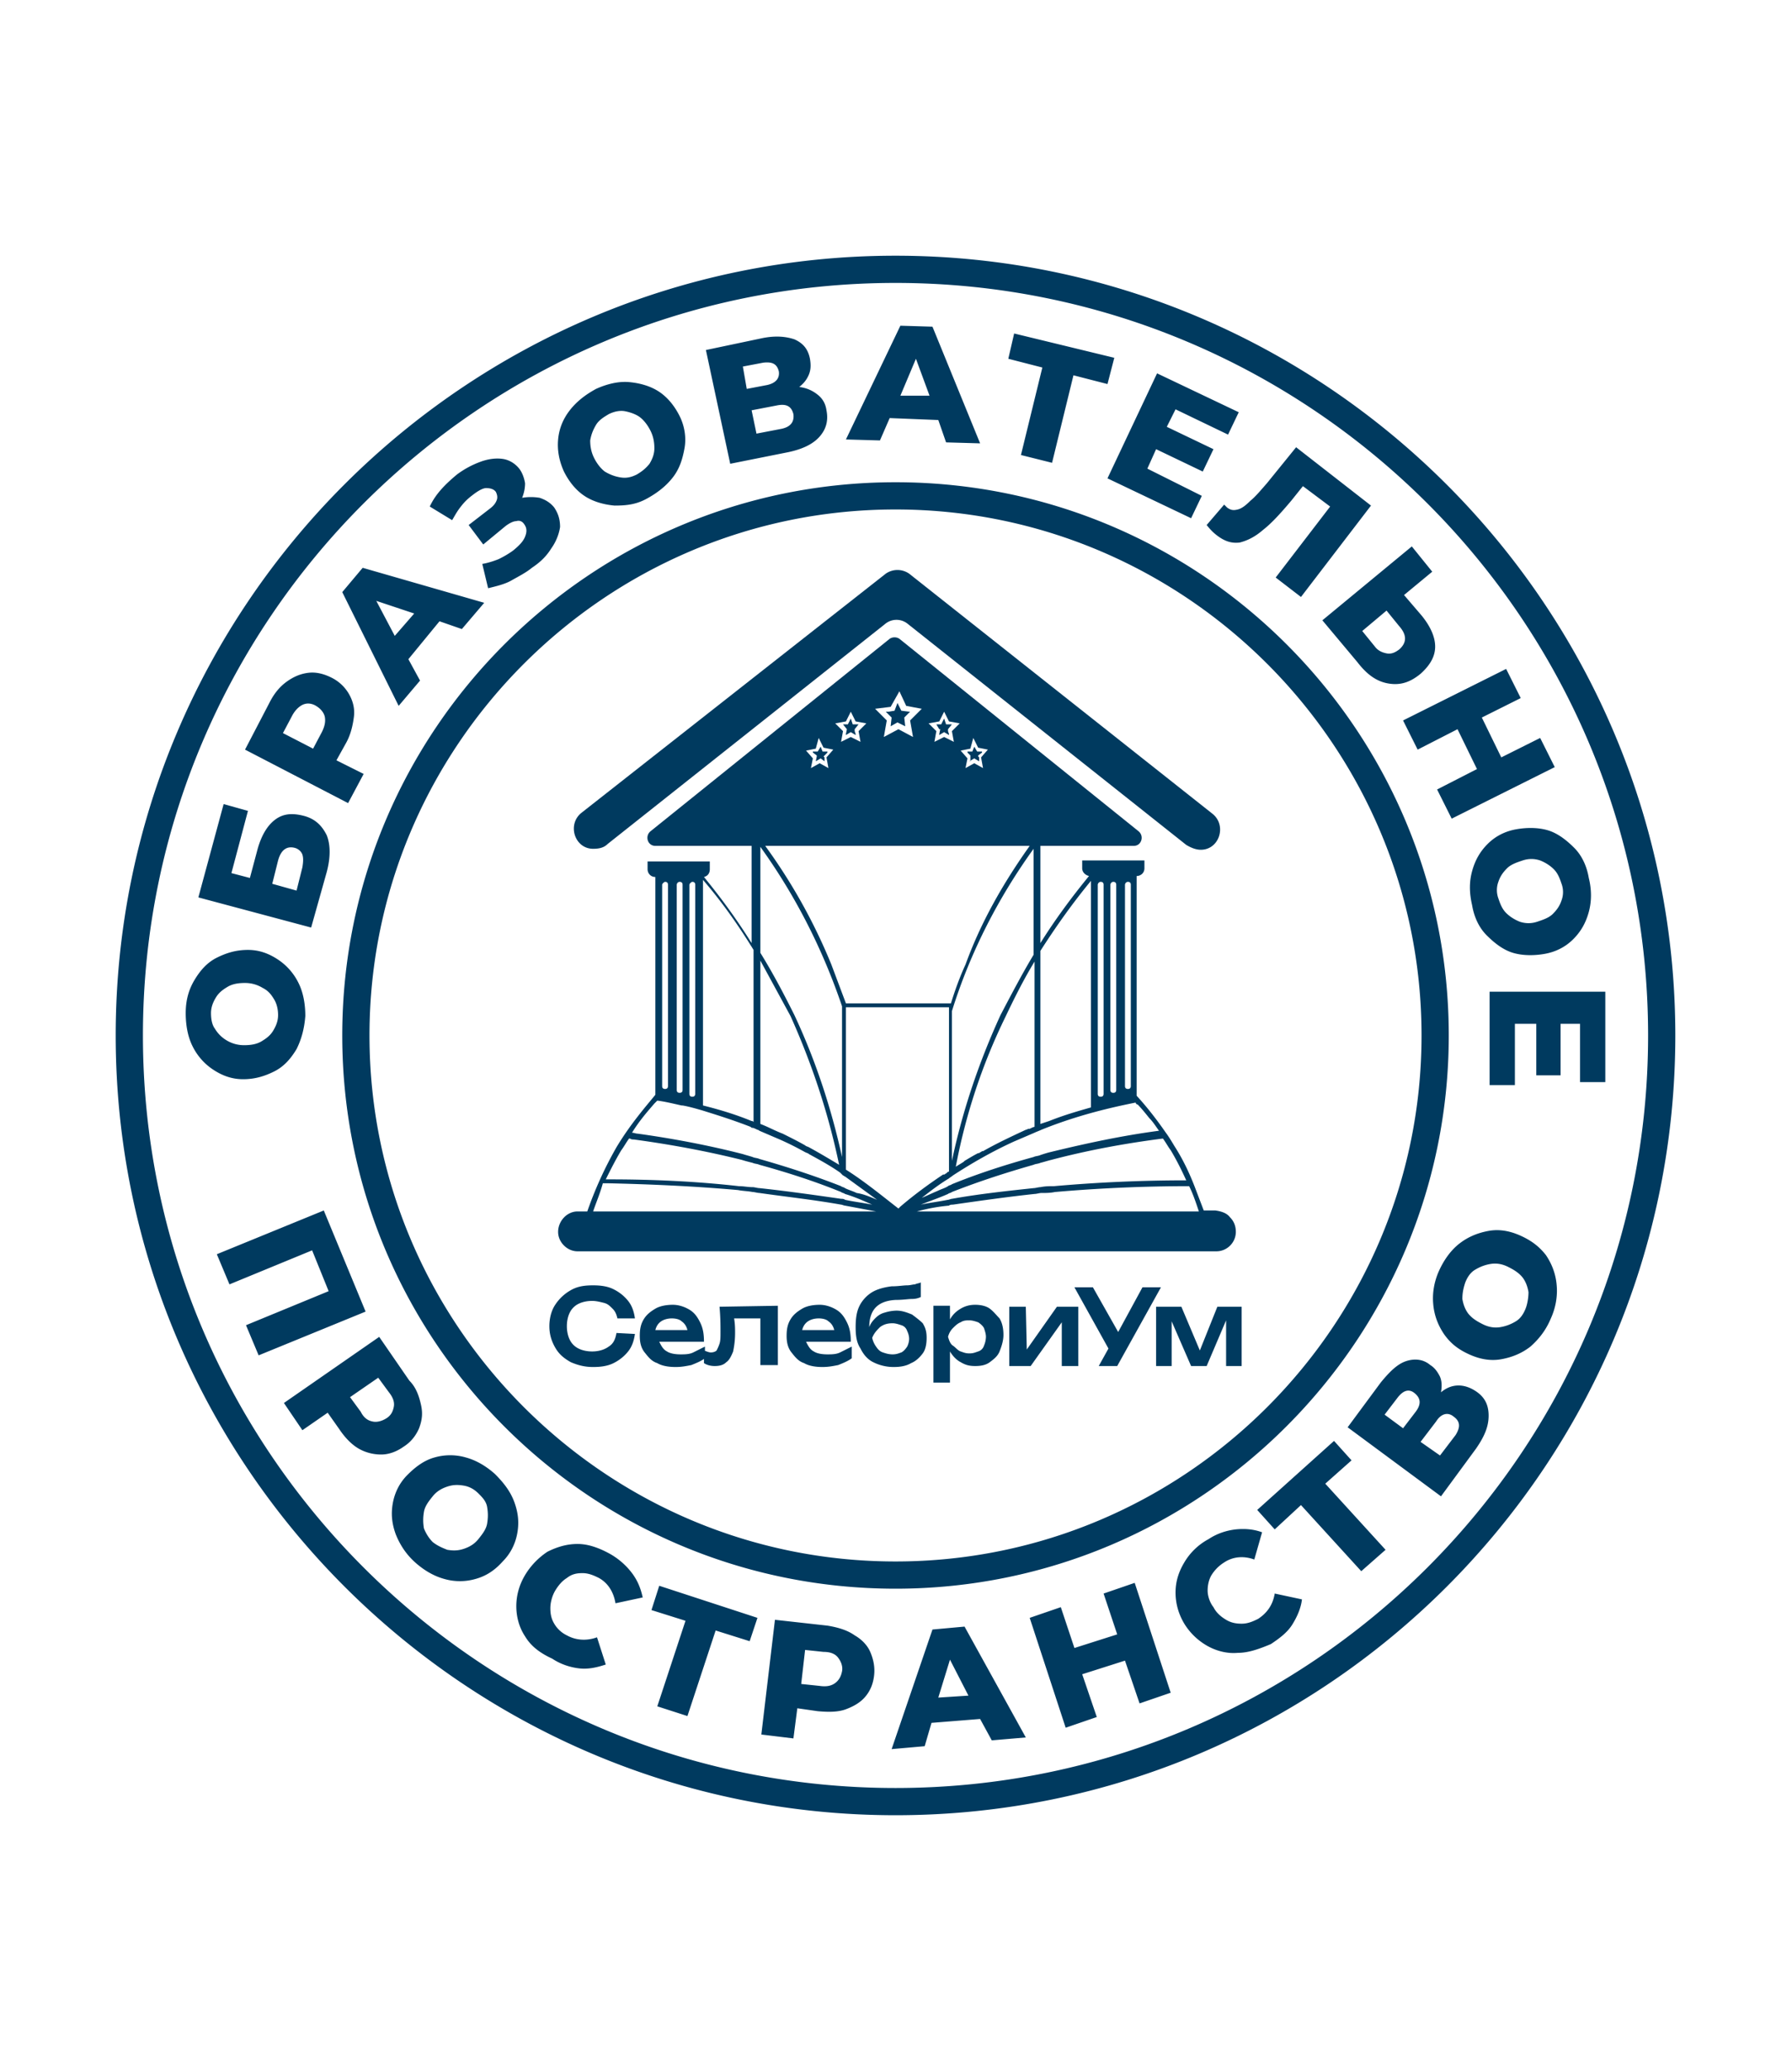
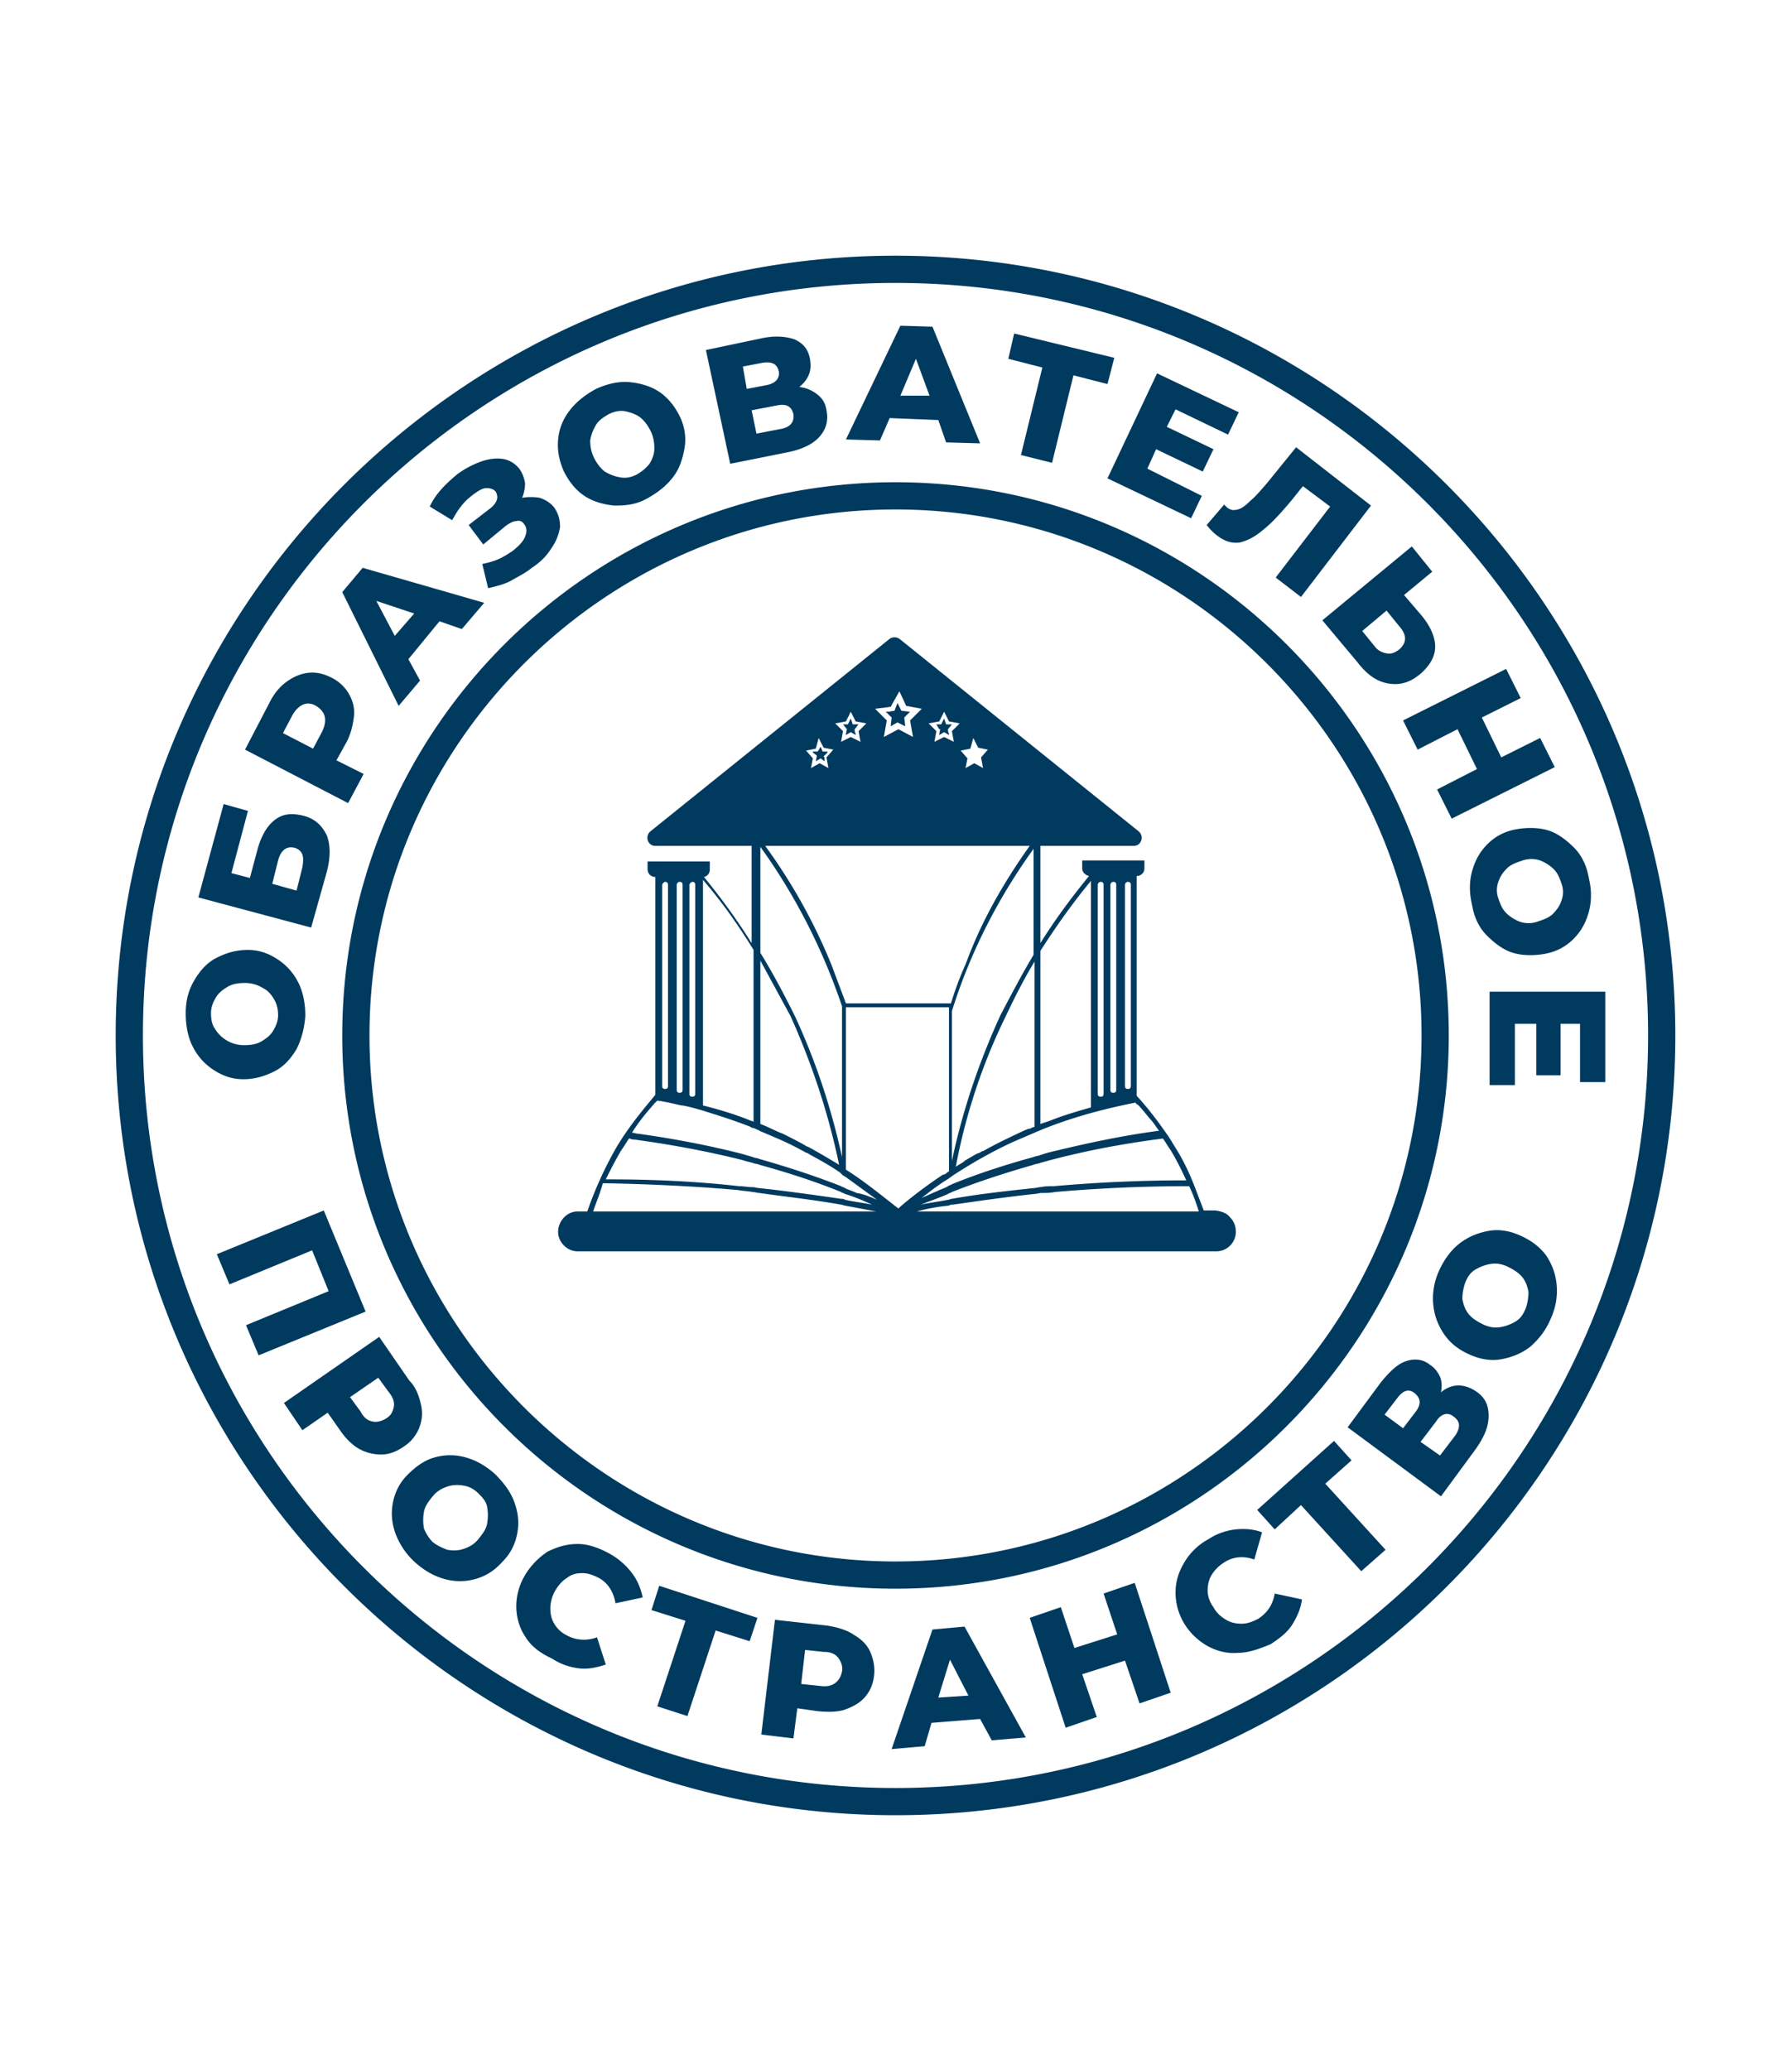
<svg xmlns="http://www.w3.org/2000/svg" viewBox="0 0 184.3 212.9" fill="#003a5f">
  <path d="M30.5 107.9c-.6 1-1.3 1.8-2.3 2.3s-2 .8-3.2.8-2.2-.4-3.1-1a6.11 6.11 0 0 1-2.1-2.4c-.5-1-.7-2.2-.7-3.4 0-1.3.3-2.4.9-3.4s1.3-1.8 2.3-2.3 2-.8 3.2-.8 2.2.4 3.1 1a6.11 6.11 0 0 1 2.1 2.4c.5 1 .7 2.2.7 3.4-.1 1.3-.4 2.4-.9 3.4m-2.3-5.1c-.3-.5-.6-.9-1.2-1.2-.5-.3-1.1-.5-1.8-.5s-1.3.1-1.8.4-.9.6-1.2 1.1-.5 1-.5 1.6.1 1.2.4 1.6c.3.5.7.9 1.2 1.2s1.1.5 1.8.5 1.3-.1 1.8-.4.9-.6 1.2-1.1.5-1 .5-1.6c0-.5-.1-1.1-.4-1.6m-7.8-10.5l2.6-9.6 2.5.7-1.7 6.4 1.9.5.8-3c.4-1.4 1-2.4 1.8-3s1.7-.7 2.9-.4 1.9 1 2.4 2c.4 1 .4 2.3 0 3.8L32 95.4l-11.6-3.1zm10.7-3.1c.1-.6.1-1 0-1.3s-.4-.6-.8-.7c-.8-.2-1.4.2-1.7 1.3l-.6 2.4 2.5.7.6-2.4zm-1.6-19.1c.7-.5 1.4-.8 2.2-.9s1.6.1 2.4.5 1.4 1 1.8 1.7.6 1.5.5 2.3-.3 1.8-.8 2.7l-1 1.8 2.8 1.4-1.6 3-10.6-5.5 2.5-4.8c.5-1 1.1-1.7 1.8-2.2m3.9 3.6c-.1-.4-.4-.8-.9-1.1s-1-.3-1.4-.1-.8.6-1.1 1.2l-.9 1.7 3.1 1.6.9-1.7c.3-.6.4-1.1.3-1.6m11.8-9.8L42 67.8l1.2 2.2-2.2 2.6-5.8-11.7 2.1-2.5L49.8 62l-2.3 2.7-2.3-.8zm-2.6-.8l-3.9-1.3 1.9 3.6 2-2.3zm12.9-11.9c.6.2 1.1.5 1.5 1 .4.6.6 1.2.6 2-.1.7-.4 1.5-.9 2.2-.5.8-1.1 1.4-2 2-.6.5-1.4.9-2.1 1.3s-1.6.6-2.4.8l-.6-2.5c.6-.1 1.2-.3 1.7-.5.6-.3 1.1-.6 1.5-.9.6-.5 1-.9 1.2-1.4s.2-.9-.1-1.3c-.2-.3-.5-.4-.8-.3-.3 0-.7.2-1.1.5L49.7 56l-1.5-2 2.2-1.7c.4-.3.6-.6.7-.9s0-.6-.1-.8c-.2-.3-.6-.4-1-.4s-1 .4-1.5.8a5.73 5.73 0 0 0-1.1 1.1c-.4.5-.6.9-.9 1.4l-2.3-1.4c.6-1.3 1.6-2.3 2.8-3.3a9.45 9.45 0 0 1 2.4-1.3c.8-.3 1.6-.4 2.3-.3s1.3.5 1.7 1c.3.4.5.9.6 1.5 0 .5-.1 1-.3 1.5.6-.1 1.2-.1 1.8 0m7.7.8c-1.1-.1-2.2-.4-3.1-1s-1.6-1.5-2.1-2.5c-.5-1.1-.7-2.2-.6-3.3s.5-2.1 1.2-3 1.6-1.6 2.7-2.2c1.1-.5 2.3-.8 3.4-.7s2.2.4 3.1 1 1.6 1.5 2.1 2.5.7 2.2.5 3.3-.5 2.1-1.2 3-1.6 1.6-2.7 2.2-2.1.7-3.3.7m3.6-4.3c.3-.5.5-1 .5-1.6s-.1-1.2-.4-1.8-.7-1.1-1.1-1.4-1-.5-1.5-.6-1.1 0-1.7.3c-.5.3-1 .6-1.3 1.1s-.5 1-.6 1.6c0 .6.1 1.2.4 1.8s.7 1.1 1.1 1.4c.5.3 1 .5 1.6.6s1.1 0 1.7-.3c.5-.3.9-.6 1.3-1.1m17.3-7.1c.5.4.8.9.9 1.6.2 1 0 1.9-.7 2.7s-1.8 1.3-3.2 1.6l-6 1.2L72.6 36l5.7-1.2c1.4-.3 2.5-.2 3.4.1.9.4 1.4 1 1.6 2 .1.6.1 1.1-.1 1.6s-.5.9-1 1.3c.8.1 1.4.4 1.9.8m-7.3-.6l2.1-.4c.9-.2 1.3-.7 1.2-1.4-.2-.8-.7-1-1.6-.9l-2.1.4.4 2.3zm4.8 2.6c-.2-.8-.7-1.1-1.7-.9l-2.6.5.5 2.4 2.6-.5c.9-.2 1.3-.7 1.2-1.5m14.9.6l-5-.2-1 2.3-3.5-.1 5.6-11.7 3.3.1 4.9 12-3.5-.1-.8-2.3zm-.9-2.5l-1.4-3.8-1.6 3.8h3zm18.3-1.2l-3.5-.9-2.2 9-3.2-.8 2.2-9-3.5-.9.6-2.6 10.3 2.5-.7 2.7zm9.7 11.5l-1.1 2.3-8.6-4.1 5.1-10.8 8.4 4-1.1 2.3-5.4-2.6-.9 1.8 4.8 2.3-1.1 2.3-4.8-2.3-.9 2 5.6 2.8zm17.4 1l-7.2 9.4-2.6-2 5.6-7.3L134 50l-1.2 1.5c-1.1 1.3-2 2.3-2.9 3-.8.7-1.6 1.1-2.4 1.3-.8.1-1.5-.1-2.3-.7-.4-.3-.7-.6-1.1-1.1l1.8-2.1.3.3c.4.3.7.3 1.1.2s.8-.4 1.3-.9c.5-.4 1-1 1.7-1.8l3-3.7 7.7 6zm6.6 14.5c0 1-.5 1.9-1.5 2.8-1.1.9-2.1 1.2-3.3 1s-2.2-.9-3.2-2.2l-3.6-4.3 9.2-7.6 2.1 2.6-2.9 2.4 1.8 2.1c.9 1.1 1.4 2.2 1.4 3.2m-5 .7c.5.1.9-.1 1.3-.4.8-.7.8-1.5 0-2.4l-1.3-1.6-2.5 2.1 1.3 1.6c.3.4.7.6 1.2.7m17.3 11.7l-10.6 5.3-1.5-3 4.1-2.1-2-4.1-4.1 2.1-1.5-3 10.6-5.3 1.5 3-4 2 2 4.1 4-2 1.5 3zm-8.5 10.7c.3-1.1.8-2 1.6-2.8s1.8-1.3 2.9-1.5 2.3-.2 3.3.1 1.9 1 2.7 1.8 1.3 1.9 1.5 3.1c.3 1.2.3 2.4 0 3.5s-.8 2-1.6 2.8-1.8 1.3-2.9 1.5-2.3.2-3.3-.1-1.9-1-2.7-1.8-1.3-1.9-1.5-3.1c-.3-1.3-.3-2.4 0-3.5m3.5 4.3c.4.4.9.7 1.4.9.6.2 1.2.2 1.8 0s1.2-.4 1.6-.8.7-.8.9-1.4a2.48 2.48 0 0 0 0-1.7c-.2-.6-.4-1.1-.8-1.5s-.9-.7-1.4-.9c-.6-.2-1.2-.2-1.8 0s-1.2.4-1.6.8-.7.8-.9 1.4a2.48 2.48 0 0 0 0 1.7c.2.6.4 1.1.8 1.5m.9 17.7h-2.6V102h11.9v9.3h-2.6v-6h-2v5.3H158v-5.3h-2.2v6.3h0zM37.6 134.9l-11 4.5-1.3-3.1 8.5-3.5-1.7-4.2-8.5 3.5-1.3-3.1 11-4.5 4.3 10.4zm5.7 9.6c.2.9.1 1.6-.2 2.4-.3.7-.8 1.4-1.6 1.9-.7.5-1.5.8-2.3.8s-1.6-.2-2.3-.6-1.4-1.1-2-2l-1.2-1.7-2.6 1.8-1.9-2.8 9.8-6.8 3.1 4.5c.7.7 1 1.6 1.2 2.5m-5 1.7c.4.1.9 0 1.4-.3s.7-.7.8-1.2-.1-1-.5-1.5l-1.1-1.5-2.9 2 1.1 1.5c.3.6.7.9 1.2 1m2.4 11.6c-.4-1.1-.5-2.1-.3-3.2s.7-2.1 1.5-2.9 1.7-1.5 2.8-1.8a5.8 5.8 0 0 1 3.2 0c1.1.3 2.1.9 3 1.7.9.9 1.6 1.8 2 2.9s.5 2.1.3 3.2-.7 2.1-1.5 2.9c-.8.9-1.7 1.5-2.8 1.8a5.8 5.8 0 0 1-3.2 0c-1.1-.3-2.1-.9-3-1.7-1-.9-1.6-1.9-2-2.9m5.3 1.6c.6.1 1.1.1 1.7-.1s1.1-.5 1.5-1 .8-1 .9-1.6.1-1.1 0-1.7-.5-1-.9-1.4-.9-.7-1.5-.8-1.1-.1-1.7.1-1.1.5-1.5 1-.8 1-.9 1.6-.1 1.1 0 1.7c.2.5.5 1 .9 1.4.5.4 1 .6 1.5.8m8 8.9c-.6-.9-.9-2-.9-3.1s.3-2.2.9-3.2 1.4-1.8 2.3-2.4c1-.5 2-.8 3.1-.8s2.2.4 3.3 1c.9.5 1.7 1.2 2.3 2s.9 1.6 1.1 2.5l-2.8.6c-.2-1.2-.8-2.1-1.7-2.6-.6-.3-1.1-.5-1.7-.5s-1.1.1-1.6.5c-.5.3-.9.8-1.2 1.3s-.5 1.2-.5 1.8.1 1.1.4 1.6a3.04 3.04 0 0 0 1.3 1.2c.9.5 2 .6 3.1.2l.9 2.8c-.9.3-1.8.5-2.7.4s-1.9-.4-2.8-1c-1.3-.6-2.2-1.3-2.8-2.3m23.1.5l-3.5-1.1-2.9 8.8-3.1-1 2.9-8.8-3.5-1.1.8-2.5 10.1 3.3-.8 2.4zm10.8-.6c.7.4 1.3 1 1.6 1.7s.5 1.5.4 2.4-.4 1.6-.9 2.2-1.2 1-2 1.3-1.8.3-2.9.2l-2.1-.3-.4 3.1-3.3-.4 1.4-11.8 5.4.6c1.2.2 2.1.5 2.8 1m-2 4.9c.4-.3.6-.7.7-1.2s-.1-1-.4-1.4-.8-.6-1.5-.6l-1.9-.2-.4 3.5 1.9.2c.7.1 1.2 0 1.6-.3m14.9 3.7l-5 .4-.7 2.4-3.4.3 4.2-12.3 3.3-.3 6.3 11.4-3.5.3-1.2-2.2zm-1.2-2.4l-1.9-3.7-1.2 3.9 3.1-.2zm17.1-11.6l3.7 11.3-3.2 1.1-1.5-4.4-4.4 1.4 1.5 4.4-3.2 1.1-3.7-11.3 3.2-1.1 1.4 4.2 4.4-1.4-1.4-4.2 3.2-1.1zm10.6 7.2c-1.1.1-2.2-.2-3.1-.7a6.58 6.58 0 0 1-2.4-2.3c-.6-1-.9-2.1-.9-3.2s.3-2.1.9-3.1a6.42 6.42 0 0 1 2.5-2.4c.9-.6 1.9-.9 2.8-1 1-.1 1.9 0 2.7.3l-.8 2.8c-1.1-.4-2.2-.3-3.1.3a4.04 4.04 0 0 0-1.3 1.3c-.3.5-.4 1.1-.4 1.6s.2 1.2.6 1.7c.3.6.8 1 1.3 1.3s1 .4 1.6.4 1.1-.2 1.7-.5c.9-.6 1.5-1.4 1.7-2.6l2.8.6c-.1.9-.5 1.8-1 2.6s-1.3 1.4-2.2 2c-1.2.5-2.3.9-3.4.9m11.7-19.8l-2.7 2.4 6.2 6.8-2.5 2.2-6.2-6.8-2.7 2.5-1.8-2 7.9-7.1 1.8 2zm11-7.7c.6 0 1.2.2 1.8.6.9.6 1.3 1.4 1.3 2.5s-.4 2.1-1.3 3.4l-3.6 4.9-9.6-7.1 3.4-4.6c.9-1.1 1.7-1.9 2.6-2.2s1.8-.2 2.5.4c.5.3.8.8 1 1.2.2.5.2 1 .1 1.6.6-.5 1.2-.7 1.8-.7m-5.7 4.4l1.3-1.7c.6-.8.5-1.4-.1-1.9s-1.2-.3-1.8.5l-1.3 1.7 1.9 1.4zm5.2-1.2c-.6-.5-1.3-.3-1.8.5l-1.6 2.1 2 1.4 1.6-2.1c.5-.8.5-1.4-.2-1.9m7.9-7.2c-.9.7-1.9 1.1-3 1.3s-2.2 0-3.3-.5-1.9-1.1-2.6-2.1c-.6-.9-1-1.9-1.1-3.1-.1-1.1.1-2.3.6-3.4s1.2-2.1 2.1-2.8 1.9-1.1 3-1.3 2.2 0 3.3.5 1.9 1.1 2.6 2c.6.9 1 1.9 1.1 3.1.1 1.1-.1 2.3-.6 3.4-.5 1.2-1.2 2.1-2.1 2.9m-.2-5.6c-.1-.6-.3-1.1-.6-1.5-.4-.5-.9-.8-1.5-1.1s-1.2-.4-1.8-.3-1.1.3-1.6.6-.8.8-1 1.3c-.2.6-.3 1.1-.3 1.7.1.6.3 1.1.6 1.5.4.5.9.8 1.5 1.1s1.2.4 1.8.3 1.1-.3 1.6-.6.8-.8 1-1.3.3-1.2.3-1.7m-65.1 53.8c-44.2 0-80.2-36-80.2-80.2s36-80.2 80.2-80.2 80.2 36 80.2 80.2-35.9 80.2-80.2 80.2m0-157.6c-42.7 0-77.4 34.7-77.4 77.4s34.7 77.4 77.4 77.4 77.4-34.7 77.4-77.4-34.7-77.4-77.4-77.4m0 134.3c-31.4 0-56.9-25.5-56.9-56.9s25.5-56.9 56.9-56.9S149 75.1 149 106.5c0 31.3-25.5 56.9-56.9 56.9m0-111C62.3 52.4 38 76.7 38 106.5s24.3 54.1 54.1 54.1 54.1-24.3 54.1-54.1-24.3-54.1-54.1-54.1m-4.9 22.1h0-.3-.2 0 0l.4.5h0l-.1.5v.1l.5-.3.5.3v-.1l-.1-.3V75h0l.4-.5h0 0-.6 0l-.2-.6zm4.5-.7h0l-.6-.6h.1.2l.6-.1h0l.3-.8.4.8h0l.8.1h.1l-.6.6h0l.1.9h0l-.8-.4-.7.4h0 0zm5.1.7h0-.3-.2 0 0l.3.5h.1l-.1.5v.1l.5-.3.5.3v-.1l-.1-.3V75h0l.4-.5h-.1-.5 0l-.2-.6z" />
  <path d="M126.5 125.2c.4.4.6.9.6 1.5 0 1.1-.9 2-2 2H59.4c-.5 0-1-.2-1.4-.6s-.6-.9-.6-1.4c0-1.1.9-2.1 2-2.1h1c.8-2.3 1.8-4.5 3-6.6 1.5-2.5 3.2-4.4 4-5.4h0 0V90.2c-.5 0-.8-.4-.8-.8v-.8H73v.8c0 .4-.2.7-.6.8 1.8 2.2 3.4 4.4 4.9 6.8V87h-9.9c-.8 0-1.1-1-.5-1.5l24.6-19.8a.91.91 0 0 1 1 0l24.6 19.8c.6.5.3 1.5-.5 1.5H107v10c1.5-2.4 3.2-4.7 5-6.9-.4-.1-.7-.4-.7-.8v-.8h6.4v.8c0 .5-.4.8-.8.8v22.6c1.1 1.2 2.1 2.5 3 3.8h0c.3.4.6.9.9 1.4.9 1.4 1.6 2.9 2.2 4.5h0l.8 2.1h1.2c.7.1 1.2.3 1.5.7m-6.1-6.9c-.3-.4-.5-.8-.8-1.2-3.9.5-7.7 1.2-11.5 2.2-.4.1-.7.2-1.1.3-.2.1-.5.1-.7.2-2.8.8-5.6 1.7-8.4 2.8-.1.1-.3.1-.4.2-.9.4-1.8.7-2.8 1.1.9-.2 1.8-.3 2.8-.5.1 0 .3-.1.4-.1 2.8-.5 5.6-.8 8.4-1.1.2 0 .5-.1.7-.1.5-.1.9-.1 1.4-.1a154.66 154.66 0 0 1 13.6-.6c-.5-1.1-1-2.1-1.6-3.1M115.7 91v20.7c0 .2.1.3.3.3s.3-.1.3-.3V91c0-.2-.1-.3-.3-.3s-.3.2-.3.3m-1.5 0v21.1c0 .2.1.3.3.3s.3-.1.3-.3V91c0-.2-.1-.3-.3-.3s-.3.2-.3.3m-1.3 0v21.5c0 .2.1.3.3.3s.3-.1.3-.3V91c0-.2-.1-.3-.3-.3s-.3.2-.3.3m-5.9 6.8v17.8l.9-.3c1.5-.6 2.9-1 4.3-1.4V90.6c-1.9 2.3-3.6 4.7-5.2 7.2m9.8 15.6c-2.5.5-6 1.3-9.7 2.8-.2.1-.5.2-.7.3l-2.1.9c-2.2 1-4.3 2.2-6.3 3.5-.1.1-.3.2-.4.3-1 .6-1.9 1.3-2.8 2 .5-.2 1.1-.5 1.6-.7.4-.2.8-.3 1.1-.5.1-.1.3-.1.4-.2 2.7-1.1 5.5-2 8.4-2.8.2-.1.5-.1.7-.2.3-.1.6-.2 1-.3 3.7-.9 7.4-1.7 11.2-2.2-.3-.4-.6-.9-1-1.3-.4-.5-.8-1-1.2-1.4-.1 0-.2-.1-.2-.2M98.3 120c.3-.2.5-.3.8-.5l.1-.1c.5-.3 1-.6 1.4-.8h.1c.1-.1.2-.1.3-.2h.1c1.4-.8 2.9-1.5 4.4-2.2.1 0 .2-.1.3-.1h.1c.2-.1.4-.2.5-.2v-17c-1.1 1.8-2.1 3.8-3 5.7-2.4 4.9-4.1 10.1-5.1 15.4m8-21.8V87.3c-3.6 5-6.5 10.6-8.4 16.7v15.4c1.1-5.2 2.8-10.2 5-15 1.1-2.1 2.2-4.2 3.4-6.2M99.8 77l-1 .2.7.8-.2 1 .9-.5.9.5-.2-1.1.7-.8-1-.2-.5-1-.3 1.1zm-3.2-2.8l-1.1.2.8.8-.2 1.1 1-.5 1 .5-.2-1.1.8-.8-1.1-.2-.5-1-.5 1zm-5-1.5l-1.6.2 1.2 1.2-.3 1.7 1.5-.8 1.5.8-.3-1.7 1.2-1.2-1.6-.3-.7-1.5-.9 1.6zM87 74.2l-1.1.2.8.8-.2 1.1 1-.5 1 .5-.2-1.1.8-.8-1.1-.2-.5-1-.5 1zM83.9 77l-1 .2.7.8-.2 1 .9-.5.9.5-.2-1.1.7-.8-1-.2-.5-1-.3 1.1zm22 10H78.7a57.91 57.91 0 0 1 6.8 12.2l1.5 4h10.8c.4-1.3.9-2.7 1.5-4 1.6-4.4 3.9-8.4 6.6-12.2m-27.7.1V98c1.3 2.1 2.4 4.2 3.5 6.4 2.2 4.7 3.8 9.6 4.9 14.6v-15.5c-2-5.9-4.8-11.4-8.4-16.4m0 11.7v16.8c.8.3 1.5.7 2.3 1 .8.4 1.6.8 2.3 1.2.1.1.2.1.4.2 1.1.6 2.1 1.2 3.1 1.8-1.1-5.3-2.8-10.4-5-15.3l-3.1-5.7m-5.9-8.3v23.2c1.6.4 3.3.9 5 1.6.1 0 .1 0 .2.1V97.7c-1.6-2.6-3.3-5-5.2-7.2m-1.4.5v21.5c0 .2.1.3.3.3s.3-.1.3-.3V91c0-.2-.1-.3-.3-.3-.1 0-.3.2-.3.3m-1.3 0v21.1c0 .2.1.3.3.3s.3-.1.3-.3V91c0-.2-.1-.3-.3-.3s-.3.2-.3.3m-1.5 0v20.7c0 .2.1.3.3.3s.3-.1.3-.3V91c0-.2-.1-.3-.3-.3-.1 0-.3.2-.3.3m-4.2 27.3c-.6 1-1.1 2-1.6 3h0 .4c4.4 0 8.9.2 13.3.7.5 0 .9.1 1.4.1.2 0 .5.1.7.1 2.8.3 5.6.7 8.4 1.1.1 0 .3 0 .4.1.9.2 1.8.3 2.8.5-.9-.4-1.8-.8-2.8-1.1-.1-.1-.3-.1-.4-.2-2.7-1.1-5.5-2-8.4-2.8-.2-.1-.5-.1-.7-.2-.4-.1-.8-.2-1.1-.3-3.6-.9-7.4-1.6-11.1-2.1-.1 0-.3 0-.4-.1h-.1c-.3.4-.5.8-.8 1.2m-2.9 6.3h29.1l-3.2-.6c-.1 0-.3-.1-.4-.1-2.8-.5-5.6-.8-8.4-1.2-.2 0-.5-.1-.7-.1-.5-.1-1-.1-1.5-.2-4.5-.4-9-.6-13.5-.7H62c-.3 1.1-.7 2-1 2.9m29.2-1.2h0l-3.3-2.4c-.1 0-.1-.1-.2-.1l-.2-.2-.1-.1c-1-.7-2.1-1.3-3.2-1.9-.1-.1-.2-.1-.4-.2-.9-.5-1.7-.9-2.6-1.3l-2.1-.9s-.1-.1-.2-.1c-.2-.1-.4-.2-.5-.2s-.1 0-.2-.1c-1.8-.7-3.4-1.2-5-1.7-.7-.2-1.4-.4-2-.5h-.1c-.9-.2-1.7-.4-2.5-.5l-.3.3c-.6.7-1.5 1.7-2.3 3h0c.2 0 .4.1.6.1 3.6.5 7.3 1.2 10.8 2.1.3.1.7.2 1 .3.2.1.5.1.7.2 2.8.8 5.6 1.7 8.4 2.8h0c.1.1.3.1.4.2.4.2.8.3 1.2.5.7.1 1.4.4 2.1.7m2.4.7h0c1.4-1.2 2.9-2.3 4.4-3.3h.1c.1 0 .1-.1.2-.1l.1-.1s.1-.1.2-.1v-15.1-1.8h0-10.5-.1v1.3 15.4c1.9 1.2 3.6 2.6 5.4 4l.2-.2m1.7.5h29c-.3-.9-.6-1.8-1-2.6-4.6 0-9.2.2-13.8.6-.5.1-.9.1-1.4.1-.2 0-.5.1-.7.1-2.8.3-5.6.7-8.4 1.1-.1 0-.3 0-.4.1-1.1.1-2.2.3-3.3.6M84.1 77.3h0-.3-.2 0v.1l.4.3v.1l-.1.5h0l.5-.3.4.3h0v-.4l-.1-.1.1-.1.3-.3v-.1h-.5 0l-.2-.5z" />
-   <path d="M100 77.3h0-.4-.1v.1l.3.3v.1.5h-.1l.5-.3.5.3h0 0v-.4l-.1-.1v-.1l.4-.3v-.1h-.5 0 0l-.3-.5zm-39 10c-1.9 0-2.7-2.5-1.2-3.7L91.1 59a2.11 2.11 0 0 1 2.4 0l31.2 24.7c1.5 1.2.7 3.7-1.2 3.7-.5 0-1-.2-1.5-.5L93.4 64.2c-.7-.6-1.7-.6-2.4 0L62.5 86.8c-.4.4-.9.5-1.5.5m4.3 49.9c-.1.7-.3 1.3-.7 1.8s-.9.9-1.5 1.2-1.3.4-2.1.4c-.9 0-1.6-.2-2.3-.5-.7-.4-1.2-.8-1.6-1.5s-.6-1.4-.6-2.2.2-1.6.6-2.2a4.63 4.63 0 0 1 1.6-1.5c.7-.4 1.4-.5 2.3-.5.8 0 1.5.1 2.1.4s1.1.7 1.5 1.2.6 1.1.7 1.8h-1.8c-.1-.4-.2-.7-.5-1s-.5-.5-.9-.6-.8-.2-1.2-.2c-.5 0-1 .1-1.4.3a1.96 1.96 0 0 0-.9.9c-.2.4-.3.9-.3 1.4s.1 1 .3 1.4a1.96 1.96 0 0 0 .9.9c.4.2.9.3 1.4.3.7 0 1.3-.2 1.7-.5.5-.3.7-.8.8-1.4l1.9.1h0zm7.1.8c0-.8-.1-1.4-.4-2s-.6-1-1.1-1.3-1.1-.5-1.7-.5-1.3.1-1.8.4-.9.6-1.2 1.1-.4 1-.4 1.7c0 .6.1 1.2.5 1.7s.7.9 1.3 1.1c.5.3 1.2.4 1.9.4.6 0 1.1-.1 1.6-.2.5-.2 1-.4 1.4-.7v-1.2l-1.2.6c-.4.2-.9.2-1.3.2-.6 0-1.1-.1-1.4-.3-.4-.2-.6-.6-.8-1h4.6 0zm-4.4-2.1c.3-.2.7-.3 1.1-.3s.8.1 1 .3c.3.2.5.5.6.9h-3.3c.1-.4.3-.7.6-.9m6-1.5c.1 1.1.1 1.9.1 2.6 0 .5 0 .9-.1 1.2s-.2.5-.3.7c-.1.1-.3.2-.6.2-.2 0-.4-.1-.7-.2v1.3c.3.2.7.3 1.1.3.5 0 .9-.1 1.2-.4.3-.2.5-.6.7-1.1.1-.5.2-1.1.2-1.9 0-.4 0-.9-.1-1.5h2.7v4.8H80v-6.1l-6 .1h0zm13.5 3.6c0-.8-.1-1.4-.4-2s-.6-1-1.1-1.3-1.1-.5-1.7-.5-1.3.1-1.8.4-.9.6-1.2 1.1-.4 1-.4 1.7c0 .6.1 1.2.5 1.7s.7.9 1.3 1.1c.5.3 1.2.4 1.9.4.6 0 1.1-.1 1.6-.2.5-.2 1-.4 1.4-.7v-1.2l-1.2.6c-.4.2-.9.2-1.3.2-.6 0-1.1-.1-1.4-.3-.4-.2-.6-.6-.8-1h4.6 0zm-4.4-2.1c.3-.2.7-.3 1.1-.3s.8.1 1 .3c.3.2.5.5.6.9h-3.3c.1-.4.3-.7.6-.9m10.7-.7c-.5-.2-1-.4-1.6-.4a4.3 4.3 0 0 0-1.2.2c-.4.1-.7.3-1 .6s-.5.6-.6.9c0-1.8.9-2.7 2.7-2.8.8 0 1.3-.1 1.7-.1s.7-.1.9-.2v-1.5c-.2.1-.4.1-.6.2-.2 0-.5.1-.8.1-.4 0-.9.1-1.6.1-.8.1-1.5.3-2 .6s-1 .8-1.3 1.4-.4 1.3-.4 2.2.1 1.6.5 2.2c.3.6.7 1.1 1.3 1.4a4.65 4.65 0 0 0 2.1.5c.7 0 1.3-.1 1.8-.4.5-.2.9-.6 1.2-1s.4-1 .4-1.6-.1-1-.4-1.5c-.3-.3-.7-.6-1.1-.9m-1.1 3.9c-.3.1-.5.2-.9.2s-.7-.1-1-.2-.5-.3-.7-.6a2.47 2.47 0 0 1-.4-.9c.2-.5.5-.8.8-1.1.4-.3.8-.4 1.3-.4.3 0 .6.1.9.2a.9.9 0 0 1 .6.6c.1.2.2.5.2.8s-.1.6-.2.8c-.2.3-.4.5-.6.6m9.1-4.5c-.4-.3-1-.4-1.5-.4s-1 .1-1.5.4-.8.6-1.1 1.1v-1.4H96v7.9h1.7V139c.3.5.7.9 1.1 1.1.5.3.9.4 1.5.4s1.1-.1 1.5-.4.8-.6 1-1.1.4-1.1.4-1.7-.1-1.2-.4-1.7c-.3-.3-.6-.7-1-1m-1.2 4.4c-.3.1-.5.2-.9.2s-.6-.1-.9-.2-.5-.4-.8-.6-.4-.6-.5-.9c.1-.4.3-.7.5-.9s.5-.5.8-.6c.3-.2.6-.2.9-.2s.6.1.9.2c.3.2.5.4.6.6.1.3.2.6.2.9a2.39 2.39 0 0 1-.2.9.9.9 0 0 1-.6.6m4.9-4.6h-1.7v6.1h2.2l3.2-4.5v4.5h1.7v-6.1h-2.2l-3.1 4.4-.1-4.4h0zm6.9-2h-1.9l3.5 6.3-1 1.8h1.9l4.5-8.1h-1.9L115 137l-2.6-4.6zm12.8 2l-1.8 4.5-1.9-4.5h-2.6v6.1h1.6v-4.6l2 4.6h1.6l2-4.7v4.7h1.6v-6.1h-2.5z" />
</svg>